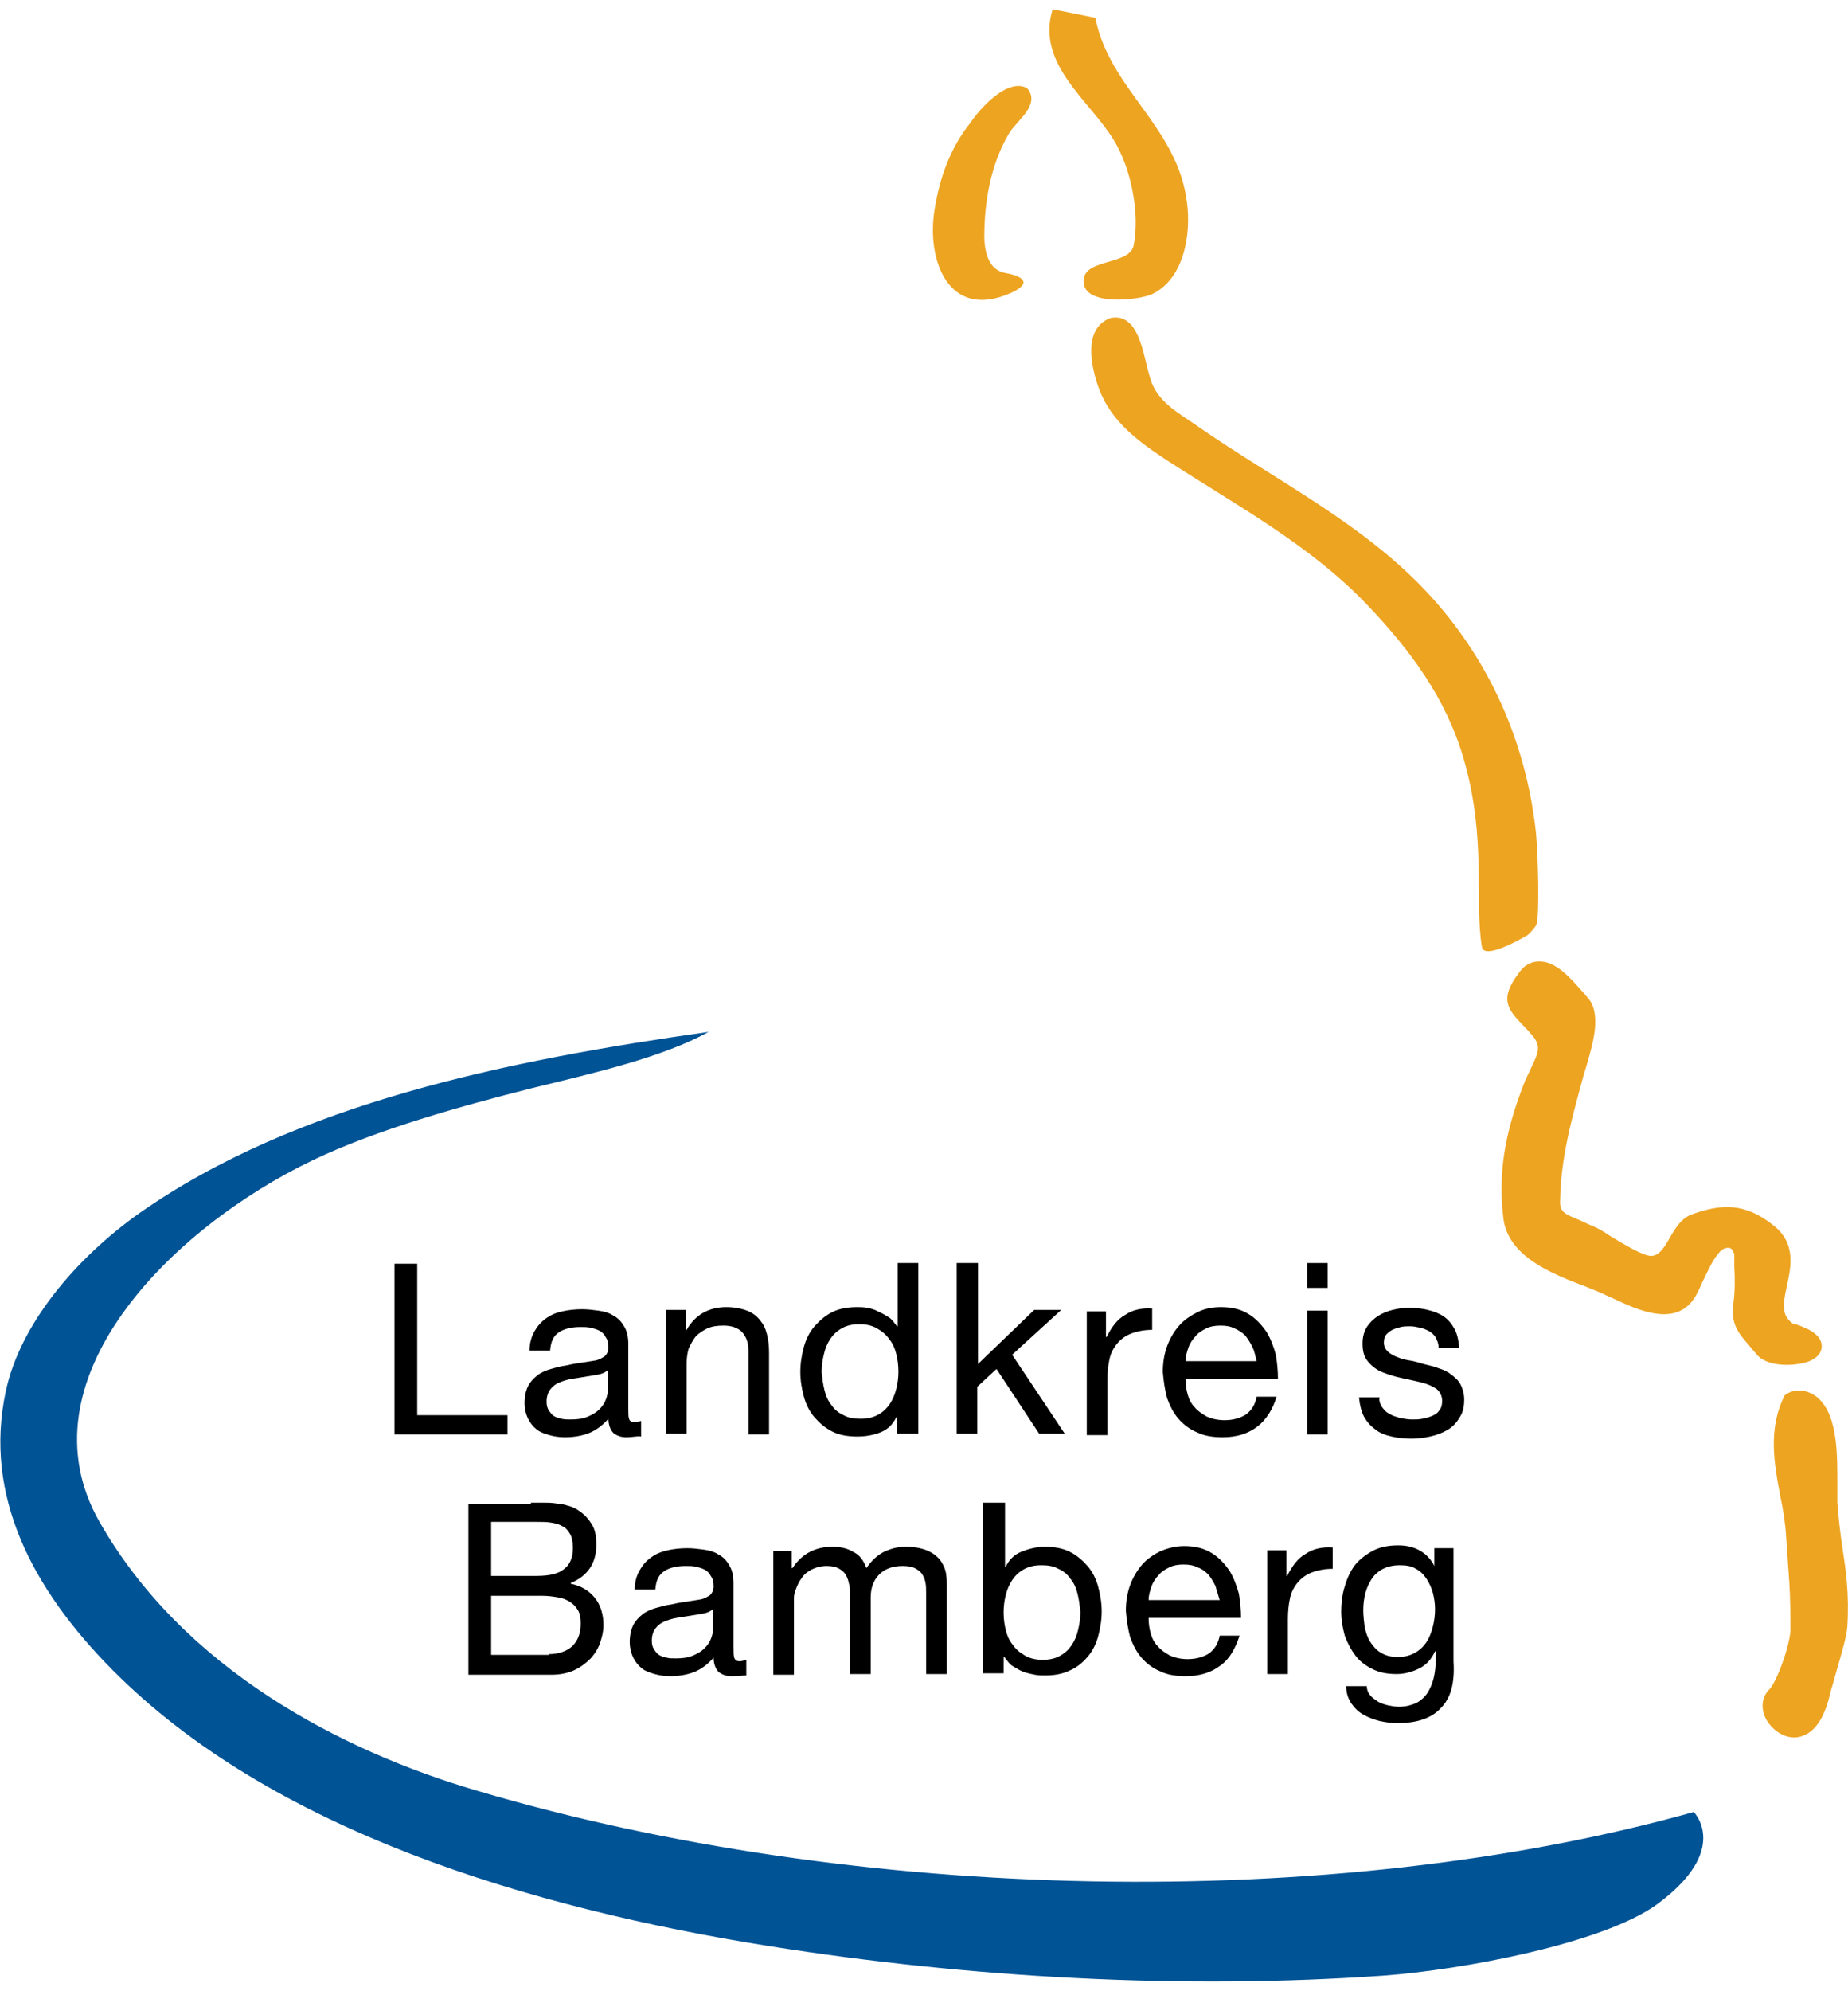
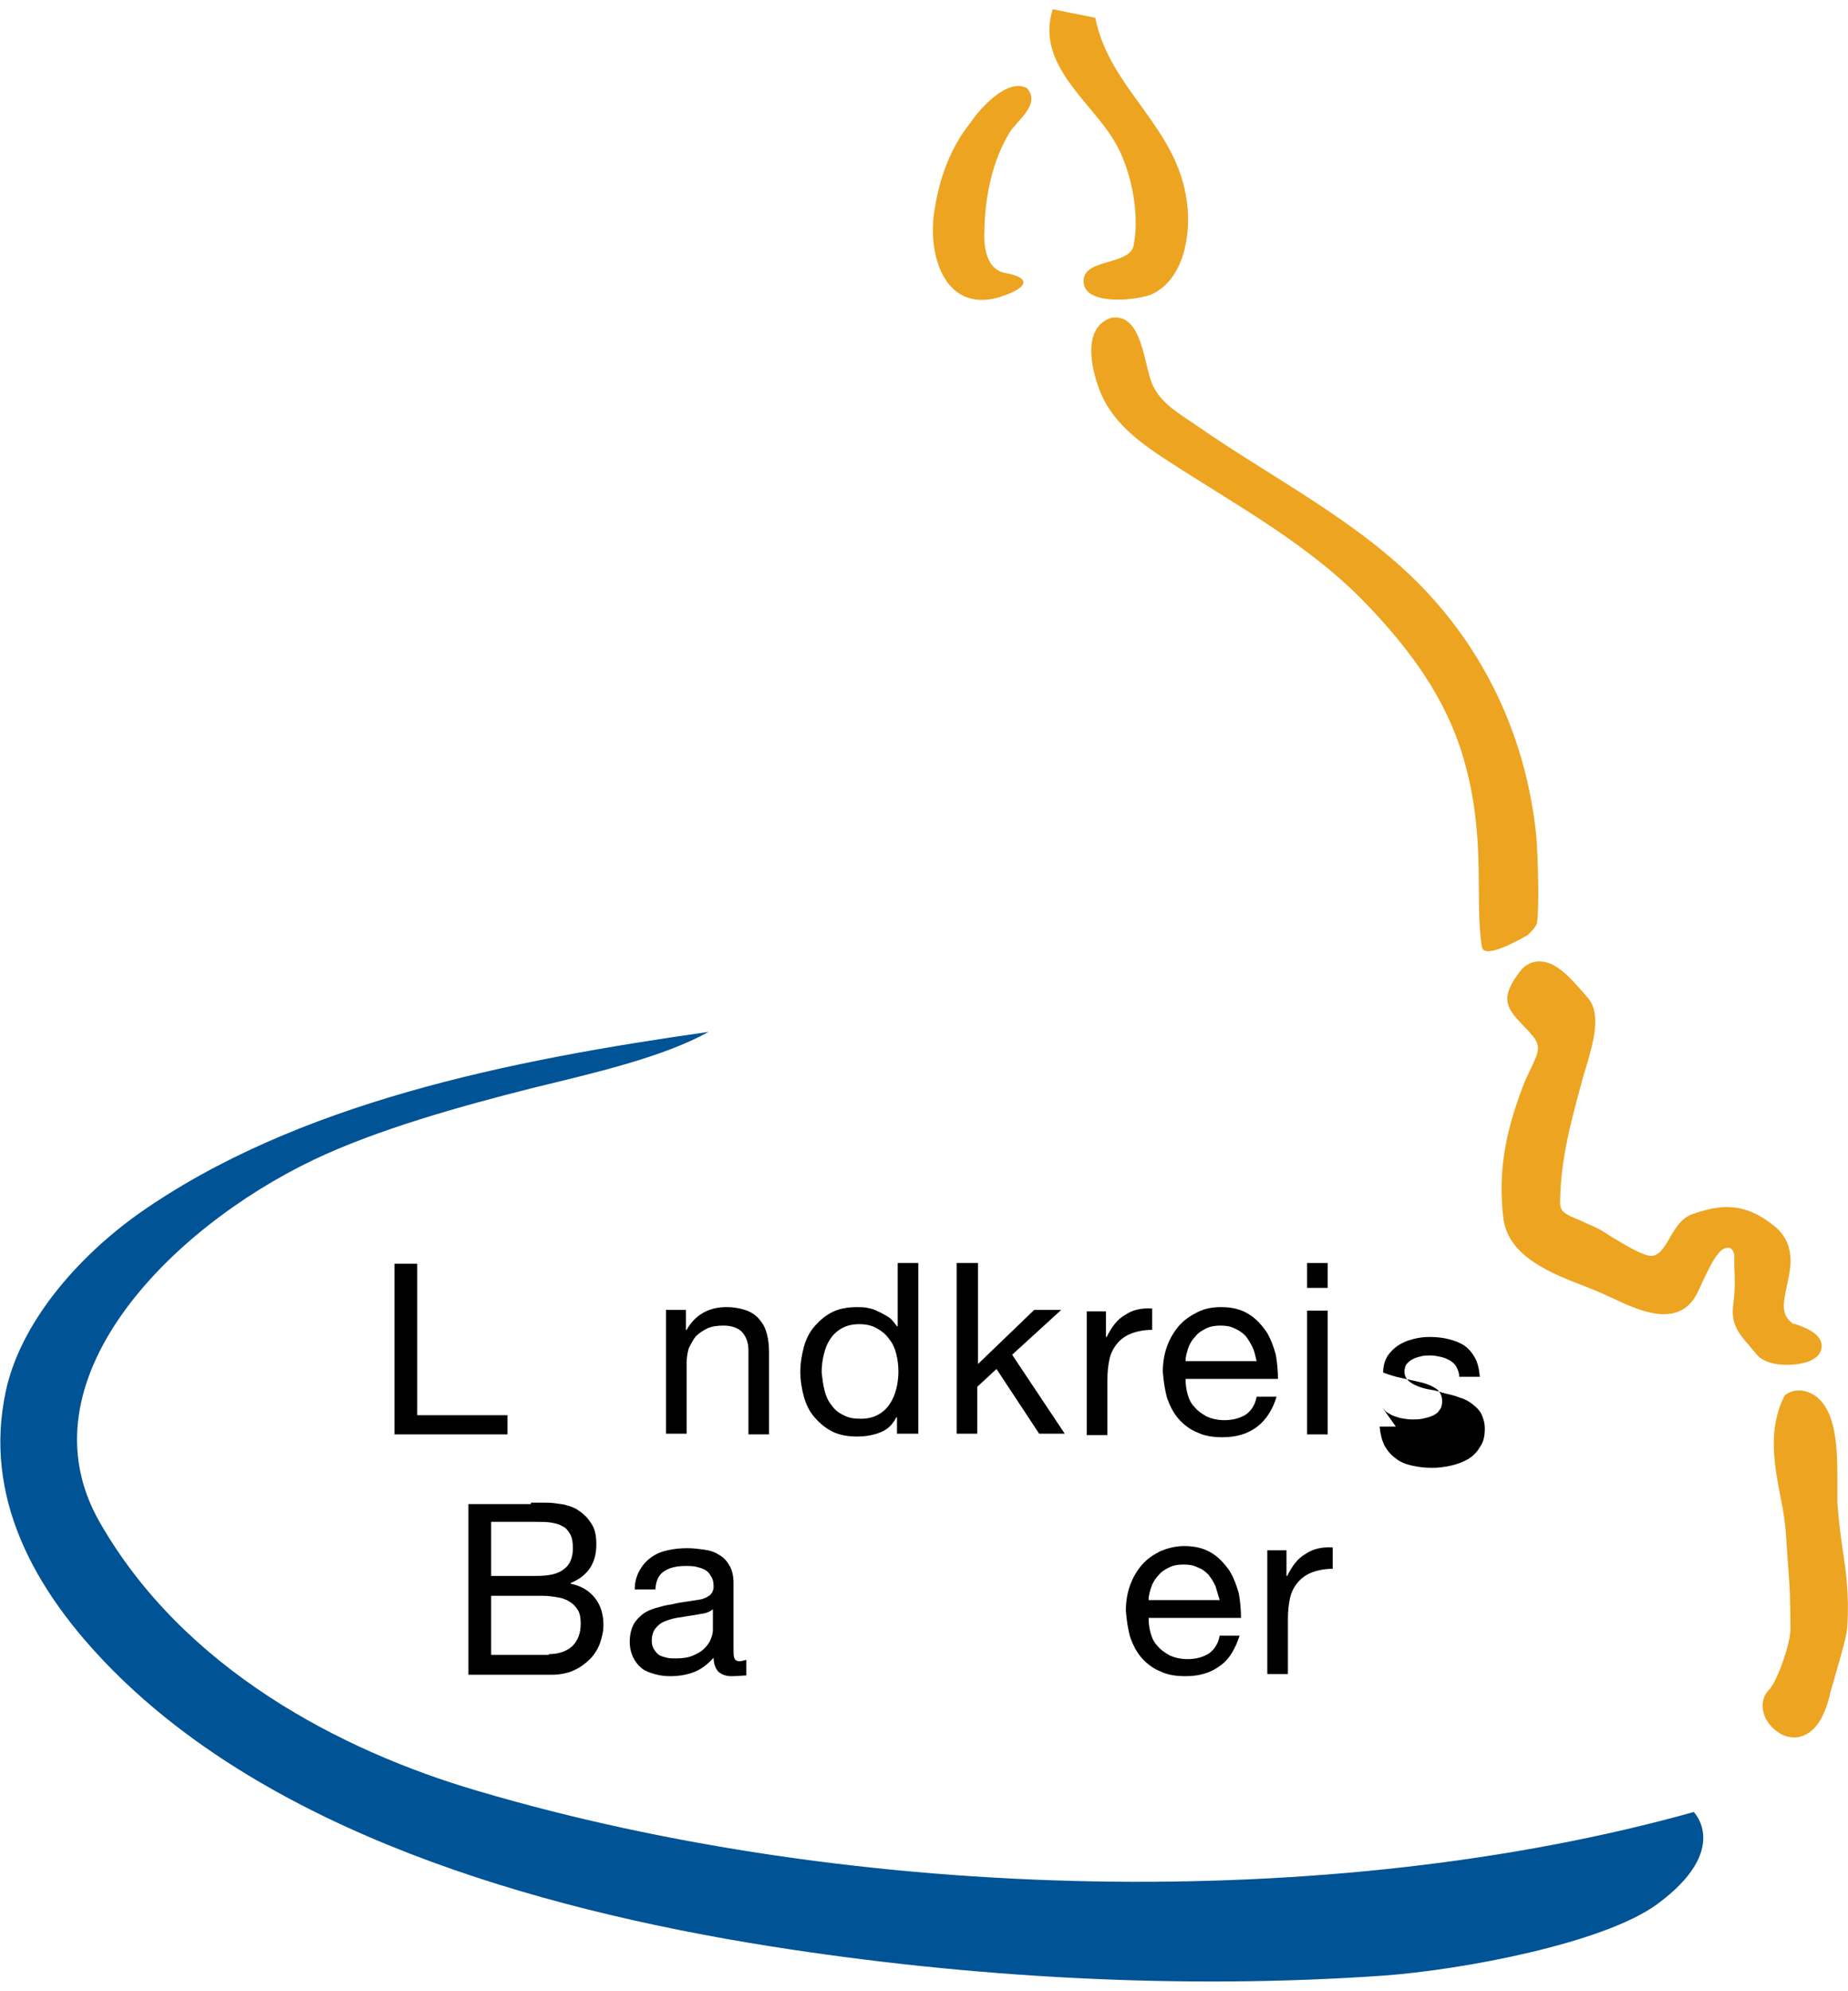
<svg xmlns="http://www.w3.org/2000/svg" version="1.1" id="bamberg" width="260" height="280" viewBox="0 0 260 280">
  <path d="m238.3 254.8c-50.8 14.2-117.8 12.8-171.2-3-19.1-5.6-41.3-17.1-53.1-37.8-11.3-19.8 9.8-41.2 30.1-50.9 9-4.3 20.9-7.6 30.8-10.1 8.6-2.1 18.3-4.3 24.8-7.9-28.2 4-58 10-80.1 25.5-8.9 6.3-16.8 15.6-18.8 25.1-3.1 14.6 3.7 27.7 15 39.1 22.3 22.5 58.5 33.5 92.7 38.9 27.9 4.4 57.8 6.1 86.2 4.1 11-0.8 30.8-4.5 38.4-10 10.5-7.7 5.2-13 5.2-13z" fill="#005395" />
  <g>
    <path d="M58.7,177.6V199h12.7v2.7H55.5v-24H58.7z" />
-     <path d="m88.1 202.1c-0.7 0-1.3-0.2-1.8-0.6-0.4-0.4-0.7-1.1-0.7-2-0.8 0.9-1.7 1.6-2.7 2s-2.2 0.6-3.4 0.6c-0.8 0-1.5-0.1-2.2-0.3s-1.3-0.4-1.8-0.8-0.9-0.9-1.2-1.5-0.5-1.4-0.5-2.2c0-1 0.2-1.8 0.5-2.4s0.8-1.1 1.3-1.5 1.2-0.7 1.9-0.9 1.4-0.4 2.2-0.5c0.8-0.2 1.5-0.3 2.2-0.4s1.3-0.2 1.9-0.3c0.5-0.1 1-0.4 1.3-0.6 0.3-0.3 0.5-0.7 0.5-1.2 0-0.6-0.1-1.1-0.4-1.5-0.2-0.4-0.5-0.7-0.9-0.9s-0.8-0.3-1.2-0.4c-0.5-0.1-0.9-0.1-1.4-0.1-1.2 0-2.2 0.2-3 0.7s-1.2 1.3-1.3 2.6h-2.9c0-1.1 0.3-2 0.7-2.7s0.9-1.3 1.6-1.8 1.4-0.8 2.3-1 1.8-0.3 2.8-0.3c0.8 0 1.6 0.1 2.3 0.2 0.8 0.1 1.5 0.3 2.1 0.7 0.6 0.3 1.1 0.8 1.5 1.5 0.4 0.6 0.6 1.5 0.6 2.5v9c0 0.7 0 1.2 0.1 1.5s0.3 0.5 0.8 0.5c0.2 0 0.5-0.1 0.9-0.2v2.2c-0.5-0.1-1.2 0.1-2.1 0.1zm-4-8.8l-1.8 0.3c-0.6 0.1-1.3 0.2-1.9 0.3s-1.2 0.3-1.7 0.5-0.9 0.5-1.3 1c-0.3 0.4-0.5 1-0.5 1.7 0 0.5 0.1 0.9 0.3 1.2s0.4 0.6 0.7 0.8 0.7 0.3 1.1 0.4 0.8 0.1 1.3 0.1c0.9 0 1.7-0.1 2.4-0.4s1.2-0.6 1.6-1 0.7-0.8 0.9-1.3 0.3-0.9 0.3-1.3v-2.9c-0.4 0.3-0.8 0.5-1.4 0.6z" />
    <path d="m96.5 184.2v2.8h0.1c1.2-2.1 3.1-3.2 5.6-3.2 1.1 0 2.1 0.2 2.9 0.5s1.4 0.8 1.8 1.3c0.5 0.6 0.8 1.2 1 2s0.3 1.6 0.3 2.6v11.5h-2.9v-11.8c0-1.1-0.3-1.9-0.9-2.6-0.6-0.6-1.5-0.9-2.6-0.9-0.9 0-1.6 0.1-2.3 0.4-0.6 0.3-1.2 0.7-1.6 1.1-0.4 0.5-0.7 1.1-1 1.7-0.2 0.7-0.3 1.4-0.3 2.2v9.8h-2.9v-17.4h2.8z" />
    <path d="m126.2 201.7v-2.4h-0.1c-0.5 1-1.2 1.7-2.2 2.1s-2.1 0.6-3.3 0.6c-1.3 0-2.5-0.2-3.5-0.7s-1.8-1.2-2.5-2-1.2-1.8-1.5-2.9-0.5-2.3-0.5-3.5 0.2-2.4 0.5-3.5 0.8-2.1 1.5-2.9 1.5-1.5 2.5-2 2.2-0.7 3.5-0.7c0.4 0 0.9 0 1.4 0.1s1 0.2 1.5 0.5c0.5 0.2 1 0.5 1.5 0.8s0.8 0.8 1.2 1.3h0.1v-8.9h2.9v24h-3zm-10.2-6.2c0.2 0.8 0.5 1.5 1 2.1 0.4 0.6 1 1.1 1.7 1.4 0.7 0.4 1.5 0.5 2.4 0.5 1 0 1.8-0.2 2.5-0.6s1.2-0.9 1.6-1.5 0.7-1.3 0.9-2.1 0.3-1.6 0.3-2.4c0-0.9-0.1-1.7-0.3-2.5s-0.5-1.5-1-2.1c-0.4-0.6-1-1.1-1.7-1.5s-1.5-0.6-2.5-0.6-1.8 0.2-2.5 0.6-1.2 0.9-1.6 1.5-0.7 1.3-0.9 2.2c-0.2 0.8-0.3 1.6-0.3 2.5 0.1 0.9 0.2 1.7 0.4 2.5z" />
    <path d="m137.6 177.6v14.2l7.9-7.6h3.8l-6.9 6.3 7.4 11.1h-3.6l-6-9.1-2.7 2.5v6.6h-2.9v-24h3z" />
    <path d="m155.6 184.3v3.7h0.1c0.7-1.4 1.5-2.5 2.6-3.1 1-0.7 2.3-1 3.8-0.9v3c-1.1 0-2.1 0.2-2.9 0.5s-1.5 0.8-2 1.4-0.9 1.3-1.1 2.2-0.3 1.9-0.3 3v7.7h-2.9v-17.4h2.7z" />
    <path d="m176.9 200.6c-1.3 1-2.9 1.5-4.9 1.5-1.4 0-2.6-0.2-3.6-0.7-1-0.4-1.9-1.1-2.6-1.9s-1.2-1.8-1.6-2.9c-0.3-1.1-0.5-2.4-0.6-3.7 0-1.3 0.2-2.5 0.6-3.6s1-2.1 1.7-2.9 1.6-1.4 2.6-1.9 2.1-0.7 3.3-0.7c1.5 0 2.8 0.3 3.9 1 1 0.6 1.8 1.5 2.5 2.5 0.6 1 1 2.1 1.3 3.2 0.2 1.2 0.3 2.3 0.3 3.4h-13c0 0.8 0.1 1.5 0.3 2.2s0.5 1.3 1 1.8c0.4 0.5 1 0.9 1.7 1.3 0.7 0.3 1.5 0.5 2.5 0.5 1.2 0 2.2-0.3 3-0.8 0.8-0.6 1.3-1.4 1.5-2.5h2.8c-0.5 1.7-1.4 3.2-2.7 4.2zm-0.7-11.2c-0.3-0.6-0.6-1.1-1-1.6-0.4-0.4-1-0.8-1.5-1-0.6-0.3-1.2-0.4-2-0.4-0.7 0-1.4 0.1-2 0.4s-1.1 0.6-1.5 1.1c-0.4 0.4-0.8 1-1 1.6s-0.4 1.2-0.4 1.9h10c-0.2-0.8-0.3-1.4-0.6-2z" />
    <path d="m183.9 181.1v-3.5h2.9v3.5h-2.9zm2.9 3.2v17.4h-2.9v-17.4h2.9z" />
-     <path d="m194.4 197.8c0.3 0.4 0.6 0.8 1.1 1 0.4 0.3 0.9 0.4 1.5 0.6 0.6 0.1 1.1 0.2 1.7 0.2 0.4 0 0.9 0 1.4-0.1s0.9-0.2 1.4-0.4c0.4-0.2 0.8-0.4 1-0.8 0.3-0.3 0.4-0.8 0.4-1.3 0-0.7-0.3-1.3-0.8-1.7-0.6-0.4-1.3-0.7-2.1-0.9s-1.8-0.4-2.7-0.6c-1-0.2-1.9-0.5-2.7-0.8s-1.5-0.8-2.1-1.5-0.8-1.5-0.8-2.6c0-0.9 0.2-1.6 0.6-2.3 0.4-0.6 0.9-1.1 1.5-1.5s1.3-0.7 2.1-0.9 1.5-0.3 2.3-0.3c1 0 1.9 0.1 2.7 0.3s1.6 0.5 2.2 0.9 1.1 1 1.5 1.7 0.6 1.6 0.7 2.7h-2.9c0-0.6-0.2-1-0.4-1.4s-0.6-0.7-0.9-0.9c-0.4-0.2-0.8-0.4-1.3-0.5s-0.9-0.2-1.4-0.2c-0.4 0-0.9 0-1.3 0.1s-0.8 0.2-1.2 0.4-0.6 0.4-0.9 0.7c-0.2 0.3-0.3 0.6-0.3 1.1s0.2 0.9 0.5 1.2 0.8 0.6 1.3 0.8 1.1 0.4 1.8 0.5 1.3 0.3 2 0.5 1.4 0.3 2.1 0.6c0.7 0.2 1.3 0.5 1.8 0.9s1 0.8 1.3 1.4 0.5 1.3 0.5 2.1c0 1.1-0.2 1.9-0.7 2.6-0.4 0.7-1 1.3-1.7 1.7s-1.5 0.7-2.4 0.9-1.8 0.3-2.6 0.3c-1 0-1.9-0.1-2.8-0.3s-1.7-0.5-2.3-1c-0.7-0.5-1.2-1.1-1.6-1.8-0.4-0.8-0.6-1.7-0.7-2.7h2.9c-0.1 0.3 0 0.8 0.3 1.3z" />
+     <path d="m194.4 197.8c0.3 0.4 0.6 0.8 1.1 1 0.4 0.3 0.9 0.4 1.5 0.6 0.6 0.1 1.1 0.2 1.7 0.2 0.4 0 0.9 0 1.4-0.1s0.9-0.2 1.4-0.4c0.4-0.2 0.8-0.4 1-0.8 0.3-0.3 0.4-0.8 0.4-1.3 0-0.7-0.3-1.3-0.8-1.7-0.6-0.4-1.3-0.7-2.1-0.9s-1.8-0.4-2.7-0.6c-1-0.2-1.9-0.5-2.7-0.8c0-0.9 0.2-1.6 0.6-2.3 0.4-0.6 0.9-1.1 1.5-1.5s1.3-0.7 2.1-0.9 1.5-0.3 2.3-0.3c1 0 1.9 0.1 2.7 0.3s1.6 0.5 2.2 0.9 1.1 1 1.5 1.7 0.6 1.6 0.7 2.7h-2.9c0-0.6-0.2-1-0.4-1.4s-0.6-0.7-0.9-0.9c-0.4-0.2-0.8-0.4-1.3-0.5s-0.9-0.2-1.4-0.2c-0.4 0-0.9 0-1.3 0.1s-0.8 0.2-1.2 0.4-0.6 0.4-0.9 0.7c-0.2 0.3-0.3 0.6-0.3 1.1s0.2 0.9 0.5 1.2 0.8 0.6 1.3 0.8 1.1 0.4 1.8 0.5 1.3 0.3 2 0.5 1.4 0.3 2.1 0.6c0.7 0.2 1.3 0.5 1.8 0.9s1 0.8 1.3 1.4 0.5 1.3 0.5 2.1c0 1.1-0.2 1.9-0.7 2.6-0.4 0.7-1 1.3-1.7 1.7s-1.5 0.7-2.4 0.9-1.8 0.3-2.6 0.3c-1 0-1.9-0.1-2.8-0.3s-1.7-0.5-2.3-1c-0.7-0.5-1.2-1.1-1.6-1.8-0.4-0.8-0.6-1.7-0.7-2.7h2.9c-0.1 0.3 0 0.8 0.3 1.3z" />
    <path d="m74.7 211.3h1.7c0.6 0 1.2 0 1.8 0.1s1.1 0.1 1.6 0.3c0.5 0.1 0.9 0.3 1.3 0.5 0.8 0.5 1.5 1.1 2 1.9 0.6 0.8 0.8 1.8 0.8 3.1s-0.3 2.4-0.9 3.3-1.5 1.6-2.7 2.1v0.1c1.5 0.3 2.6 1 3.4 2s1.2 2.3 1.2 3.8c0 0.9-0.2 1.7-0.5 2.6-0.3 0.8-0.8 1.6-1.4 2.2s-1.4 1.2-2.3 1.6-2 0.6-3.1 0.6h-11.7v-24h8.8zm0.8 10.3c1.8 0 3.1-0.3 3.9-1 0.8-0.6 1.2-1.6 1.2-2.9 0-0.8-0.1-1.5-0.4-2s-0.6-0.9-1.1-1.1c-0.5-0.3-1-0.4-1.6-0.5s-1.3-0.1-2-0.1h-6.4v7.6h6.4zm1.7 11c1.4 0 2.5-0.4 3.3-1.1 0.8-0.8 1.2-1.8 1.2-3.2 0-0.8-0.1-1.4-0.4-1.9s-0.7-0.9-1.2-1.2-1-0.5-1.7-0.6c-0.6-0.1-1.3-0.2-2-0.2h-7.3v8.3h8.1z" />
    <path d="m102.9 235.7c-0.7 0-1.3-0.2-1.8-0.6-0.4-0.4-0.7-1.1-0.7-2-0.8 0.9-1.7 1.6-2.7 2s-2.2 0.6-3.4 0.6c-0.8 0-1.5-0.1-2.2-0.3s-1.3-0.4-1.8-0.8-0.9-0.9-1.2-1.5-0.5-1.4-0.5-2.2c0-1 0.2-1.8 0.5-2.4s0.8-1.1 1.3-1.5 1.2-0.7 1.9-0.9 1.4-0.4 2.2-0.5c0.8-0.2 1.5-0.3 2.2-0.4s1.3-0.2 1.9-0.3c0.5-0.1 1-0.4 1.3-0.6 0.3-0.3 0.5-0.7 0.5-1.2 0-0.6-0.1-1.1-0.4-1.5-0.2-0.4-0.5-0.7-0.9-0.9s-0.8-0.3-1.2-0.4c-0.5-0.1-0.9-0.1-1.4-0.1-1.2 0-2.2 0.2-3 0.7s-1.2 1.3-1.3 2.6h-2.9c0-1.1 0.3-2 0.7-2.7s0.9-1.3 1.6-1.8 1.4-0.8 2.3-1 1.8-0.3 2.8-0.3c0.8 0 1.6 0.1 2.3 0.2 0.8 0.1 1.5 0.3 2.1 0.7 0.6 0.3 1.1 0.8 1.5 1.5 0.4 0.6 0.6 1.5 0.6 2.5v9c0 0.7 0 1.2 0.1 1.5s0.3 0.5 0.8 0.5c0.2 0 0.5-0.1 0.9-0.2v2.2c-0.5 0-1.2 0.1-2.1 0.1zm-4-8.8l-1.8 0.3c-0.6 0.1-1.3 0.2-1.9 0.3s-1.2 0.3-1.7 0.5-0.9 0.5-1.3 1c-0.3 0.4-0.5 1-0.5 1.7 0 0.5 0.1 0.9 0.3 1.2s0.4 0.6 0.7 0.8 0.7 0.3 1.1 0.4 0.8 0.1 1.3 0.1c0.9 0 1.7-0.1 2.4-0.4s1.2-0.6 1.6-1 0.7-0.8 0.9-1.3 0.3-0.9 0.3-1.3v-2.9c-0.4 0.3-0.8 0.5-1.4 0.6z" />
-     <path d="m111.4 217.9v2.6h0.1c1.3-2 3.2-3 5.6-3 1.1 0 2.1 0.2 2.9 0.7 0.9 0.4 1.5 1.2 1.9 2.3 0.6-0.9 1.4-1.7 2.3-2.2 1-0.5 2-0.8 3.2-0.8 0.9 0 1.7 0.1 2.4 0.3s1.3 0.5 1.8 0.9 0.9 0.9 1.2 1.6c0.3 0.6 0.4 1.4 0.4 2.3v12.8h-2.9v-11.4c0-0.5 0-1-0.1-1.5s-0.3-0.9-0.5-1.2-0.6-0.6-1-0.8-1-0.3-1.7-0.3c-1.4 0-2.5 0.4-3.3 1.2s-1.2 1.9-1.2 3.2v10.8h-2.9v-11.4c0-0.6-0.1-1.1-0.2-1.5-0.1-0.5-0.3-0.9-0.5-1.2s-0.6-0.6-1-0.8-0.9-0.3-1.6-0.3c-0.8 0-1.5 0.2-2.1 0.5s-1.1 0.7-1.4 1.2c-0.4 0.5-0.6 1-0.8 1.5s-0.3 0.9-0.3 1.3v10.8h-2.9v-17.4h2.6z" />
-     <path d="m141.4 211.3v9h0.1c0.5-1 1.2-1.7 2.2-2.1s2.1-0.7 3.3-0.7c1.3 0 2.5 0.2 3.5 0.7s1.8 1.2 2.5 2 1.2 1.8 1.5 2.9 0.5 2.3 0.5 3.5-0.2 2.4-0.5 3.5-0.8 2.1-1.5 2.9-1.5 1.5-2.5 1.9c-1 0.5-2.2 0.7-3.5 0.7-0.4 0-0.9 0-1.4-0.1s-1-0.2-1.6-0.4c-0.5-0.2-1-0.5-1.5-0.8s-0.8-0.8-1.2-1.3h-0.1v2.3h-2.9v-24h3.1zm10.2 12.8c-0.2-0.8-0.5-1.5-1-2.1-0.4-0.6-1-1.1-1.7-1.4-0.7-0.4-1.5-0.5-2.4-0.5-1 0-1.8 0.2-2.5 0.6s-1.2 0.9-1.6 1.5-0.7 1.3-0.9 2.1-0.3 1.6-0.3 2.4c0 0.9 0.1 1.7 0.3 2.5s0.5 1.5 1 2.1c0.4 0.6 1 1.1 1.7 1.5s1.5 0.6 2.5 0.6 1.8-0.2 2.5-0.6 1.2-0.9 1.6-1.5 0.7-1.3 0.9-2.2c0.2-0.8 0.3-1.6 0.3-2.5-0.1-0.9-0.2-1.7-0.4-2.5z" />
    <path d="m171.7 234.2c-1.3 1-2.9 1.5-4.9 1.5-1.4 0-2.6-0.2-3.6-0.7-1-0.4-1.9-1.1-2.6-1.9s-1.2-1.8-1.6-2.9c-0.3-1.1-0.5-2.4-0.6-3.7 0-1.3 0.2-2.5 0.6-3.6s1-2.1 1.7-2.9 1.6-1.4 2.6-1.9c1-0.4 2.1-0.7 3.3-0.7 1.5 0 2.8 0.3 3.9 1 1 0.6 1.8 1.5 2.5 2.5 0.6 1 1 2.1 1.3 3.2 0.2 1.2 0.3 2.3 0.3 3.4h-13c0 0.8 0.1 1.5 0.3 2.2s0.5 1.3 1 1.8c0.4 0.5 1 0.9 1.7 1.3 0.7 0.3 1.5 0.5 2.5 0.5 1.2 0 2.2-0.3 3-0.8 0.8-0.6 1.3-1.4 1.5-2.5h2.8c-0.6 1.8-1.4 3.3-2.7 4.2zm-0.7-11.2c-0.3-0.6-0.6-1.1-1-1.6-0.4-0.4-0.9-0.8-1.5-1-0.6-0.3-1.2-0.4-2-0.4-0.7 0-1.4 0.1-2 0.4s-1.1 0.6-1.5 1.1c-0.4 0.4-0.8 1-1 1.6s-0.4 1.2-0.4 1.9h10c-0.2-0.7-0.4-1.3-0.6-2z" />
    <path d="m181 217.9v3.7h0.1c0.7-1.4 1.5-2.5 2.6-3.1 1-0.7 2.3-1 3.8-0.9v3c-1.1 0-2.1 0.2-2.9 0.5s-1.5 0.8-2 1.4-0.9 1.3-1.1 2.2-0.3 1.9-0.3 3v7.7h-2.9v-17.4h2.7z" />
-     <path d="m202.7 240.2c-1.3 1.4-3.3 2.1-6.1 2.1-0.8 0-1.6-0.1-2.5-0.3-0.8-0.2-1.6-0.5-2.3-0.9s-1.2-0.9-1.7-1.6c-0.4-0.6-0.7-1.4-0.7-2.4h2.9c0 0.5 0.2 1 0.5 1.3 0.3 0.4 0.7 0.6 1.1 0.9 0.4 0.2 0.9 0.4 1.4 0.5s1 0.2 1.5 0.2c0.9 0 1.7-0.2 2.4-0.5 0.6-0.3 1.2-0.8 1.6-1.4s0.7-1.3 0.9-2.1 0.3-1.7 0.3-2.7v-1.1h-0.1c-0.5 1.1-1.2 1.9-2.2 2.4s-2.1 0.8-3.2 0.8c-1.3 0-2.4-0.2-3.4-0.7s-1.8-1.1-2.4-1.9-1.1-1.7-1.5-2.8c-0.3-1.1-0.5-2.2-0.5-3.4 0-1 0.1-2.1 0.4-3.2s0.7-2.1 1.3-3 1.5-1.6 2.5-2.2 2.3-0.9 3.8-0.9c1.1 0 2.1 0.2 3 0.7s1.6 1.2 2.1 2.2v-2.5h2.7v15.9c0.2 3.1-0.4 5.2-1.8 6.6zm-3.6-7.8c0.7-0.4 1.2-0.9 1.6-1.5s0.7-1.4 0.9-2.2 0.3-1.6 0.3-2.4-0.1-1.5-0.3-2.3c-0.2-0.7-0.5-1.4-0.9-2s-0.9-1.1-1.5-1.4c-0.6-0.4-1.4-0.5-2.3-0.5s-1.7 0.2-2.3 0.5-1.2 0.8-1.6 1.4-0.7 1.3-0.9 2c-0.2 0.8-0.3 1.6-0.3 2.4s0.1 1.6 0.2 2.4c0.2 0.8 0.4 1.5 0.8 2.1s0.9 1.2 1.5 1.5c0.6 0.4 1.4 0.6 2.4 0.6 0.9 0 1.7-0.2 2.4-0.6z" />
  </g>
  <g>
    <g>
      <path d="m252.5 186.3c-1.9-1.2-1.7-2.7-1.1-5.5 0.6-2.7 1.3-6-1.9-8.5-4-3.2-7.3-3-11.3-1.6-1.6 0.5-2.5 2-3.3 3.4-0.9 1.6-1.6 2.5-2.6 2.5-1.2 0-3.9-1.7-5.6-2.7-0.9-0.6-1.7-1.1-2.4-1.4s-1.4-0.6-2-0.9c-2.2-0.9-2.9-1.2-2.8-2.8 0.1-6.2 1.7-11.7 3.3-17.6l0.4-1.3 0.2-0.7c0.7-2.5 2-6.8-0.1-9-0.2-0.2-0.4-0.5-0.7-0.8-1.6-1.8-3.7-4.3-6.1-4.2-0.8 0-1.9 0.3-2.8 1.6-2.8 3.7-1.6 5.1 0.6 7.4 0.3 0.3 0.7 0.7 1.1 1.2 1.5 1.6 1.1 2.5 0 4.8-0.3 0.7-0.7 1.4-1 2.2-2.8 7.2-3.6 12.7-2.9 18.8 0.6 5.5 6.8 7.9 11.8 9.8 1 0.4 2 0.8 2.8 1.2l0.9 0.4c3.4 1.6 9.1 4.3 11.7-0.6 0.3-0.6 0.6-1.2 0.9-1.9 0.8-1.6 1.5-3.3 2.6-4.3 0.4-0.3 0.8-0.4 1.2-0.3 0.3 0.1 0.5 0.5 0.6 0.9v1.7c0.1 1.7 0.1 3.4-0.1 5-0.5 3 0.7 4.4 2.2 6.1 0.3 0.4 0.6 0.7 1 1.2 1.5 1.9 5.4 1.7 7.2 1.1 1.7-0.6 2-1.6 2-2.2 0-1.7-2.1-2.6-4-3.2l0.2 0.2z" fill="#EDA421" />
    </g>
    <path d="m259.2 217.5c-0.3-1.9-0.5-3.8-0.7-6.2v-2.4c0-4.2 0.1-9.8-2.7-12.3-1-0.9-3-1.7-4.7-0.4-2.4 4.7-1.5 9.6-0.6 14.3 0.4 1.9 0.7 3.8 0.8 5.7l0.3 4.3c0.2 2.7 0.3 4.2 0.3 8.6 0 2.1-1.9 7.4-3 8.5-1 1-1.2 2.5-0.5 4 0.7 1.4 2.4 2.9 4.4 2.7 1.5-0.2 3.5-1.3 4.6-5.8 0.1-0.6 0.5-1.7 0.8-2.9 0.9-3.1 1.6-5.5 1.7-6.8 0.3-4.7-0.2-7.9-0.7-11.3z" fill="#EDA421" />
    <path d="m148.1 1.3c-2.4 7.7 5.2 12.8 8.6 18.4 2.4 3.9 3.7 10.2 2.8 14.8-0.6 3-7.7 1.7-7 5.5 0.6 3 7.6 2.2 9.5 1.4 4.6-2.1 5.6-8.5 5-12.9-1.3-10.7-10.9-15.9-12.9-26l-6-1.2z" fill="#EDA421" />
    <path d="m156.3 44.7c4.5-0.8 4.6 6.8 5.9 9.5 1.2 2.6 3.8 4 6.1 5.6 10.9 7.6 23.2 13.6 32.4 23.4 8.8 9.4 14 21.1 15.4 33.9 0.3 3 0.5 11.4 0.1 12.8-0.1 0.4-0.9 1.3-1.3 1.6-1.2 0.7-6 3.4-6.4 1.7-1.1-6.6 0.7-15.3-2.6-26.6-2.5-8.5-7.5-15.2-13.5-21.5-8.1-8.5-18.4-14-28.1-20.3-4-2.6-8-5.5-9.7-10.2-1.1-3-2.3-8.5 1.7-9.9" fill="#EDA421" />
    <path d="m144.5 12.4c2 2.3-1.5 4.6-2.5 6.3-2.4 4-3.4 8.9-3.5 13.6-0.1 2.1 0.1 5.6 3 6.1 2.7 0.5 3.6 1.5 0.7 2.8-8.8 3.9-11.9-4.7-10.7-11.8 0.7-4.4 2.2-8.6 5-12.1 1.4-2.1 5.3-6.4 8-4.9" fill="#EDA421" />
  </g>
</svg>